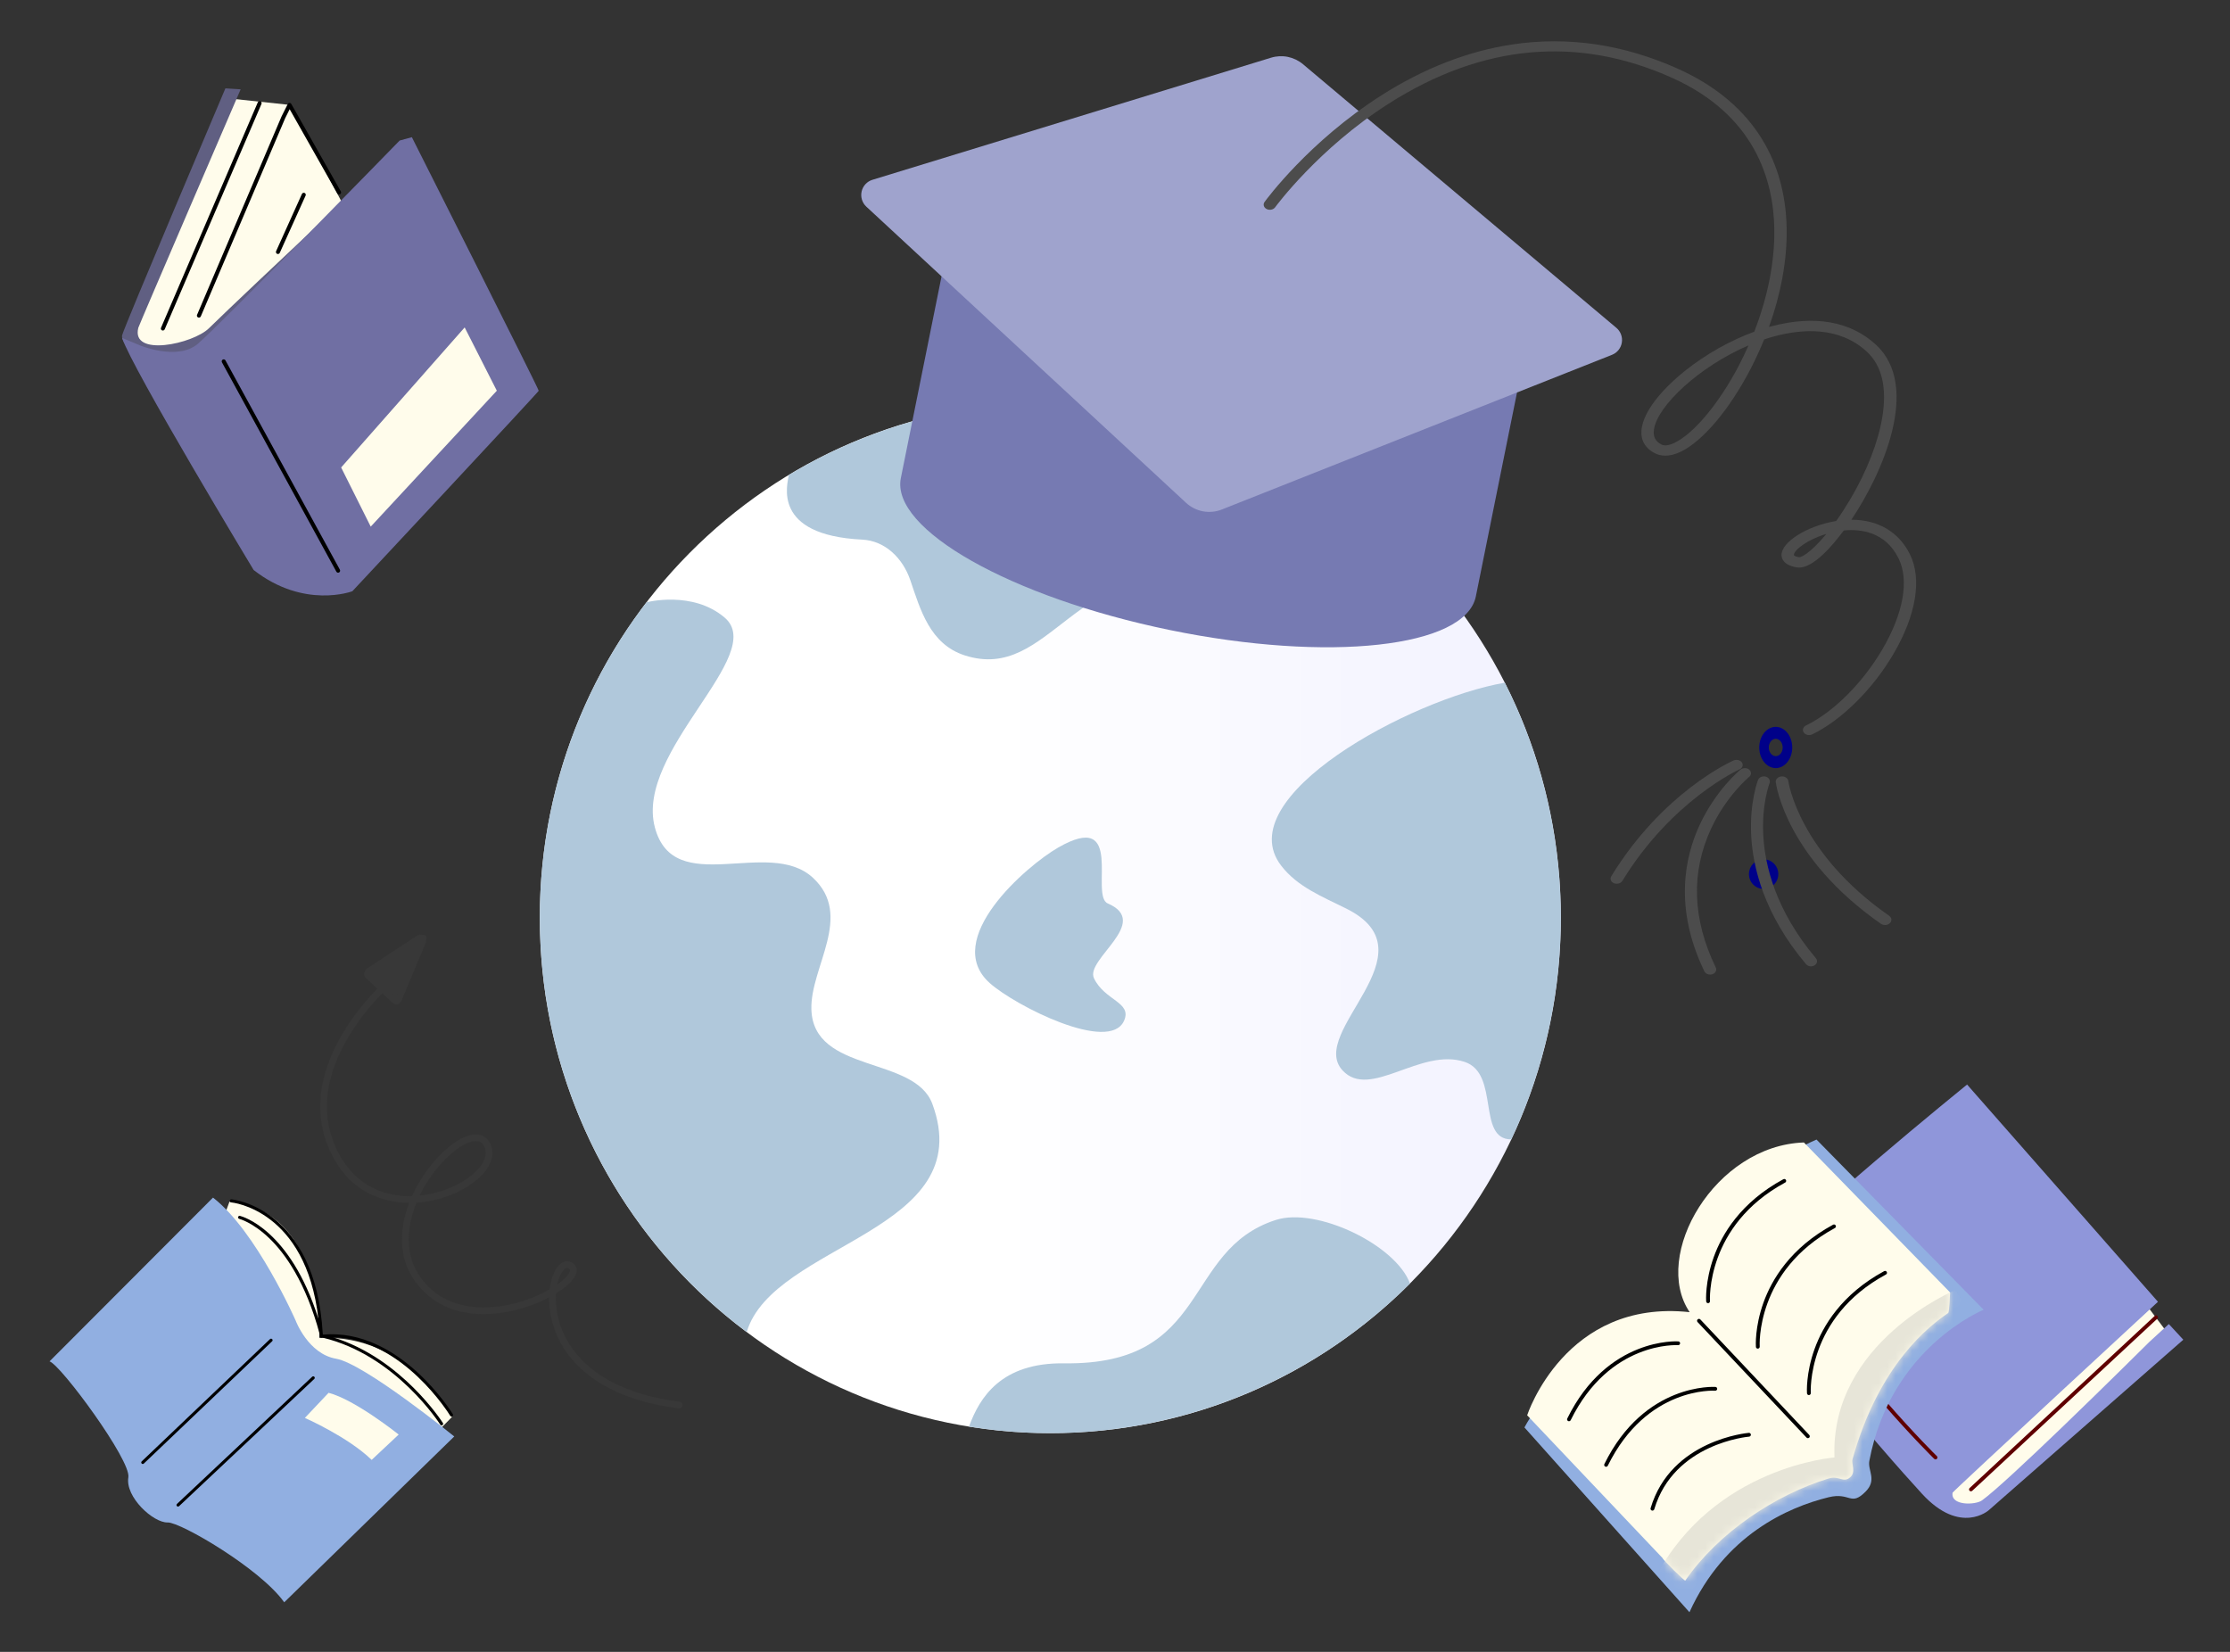
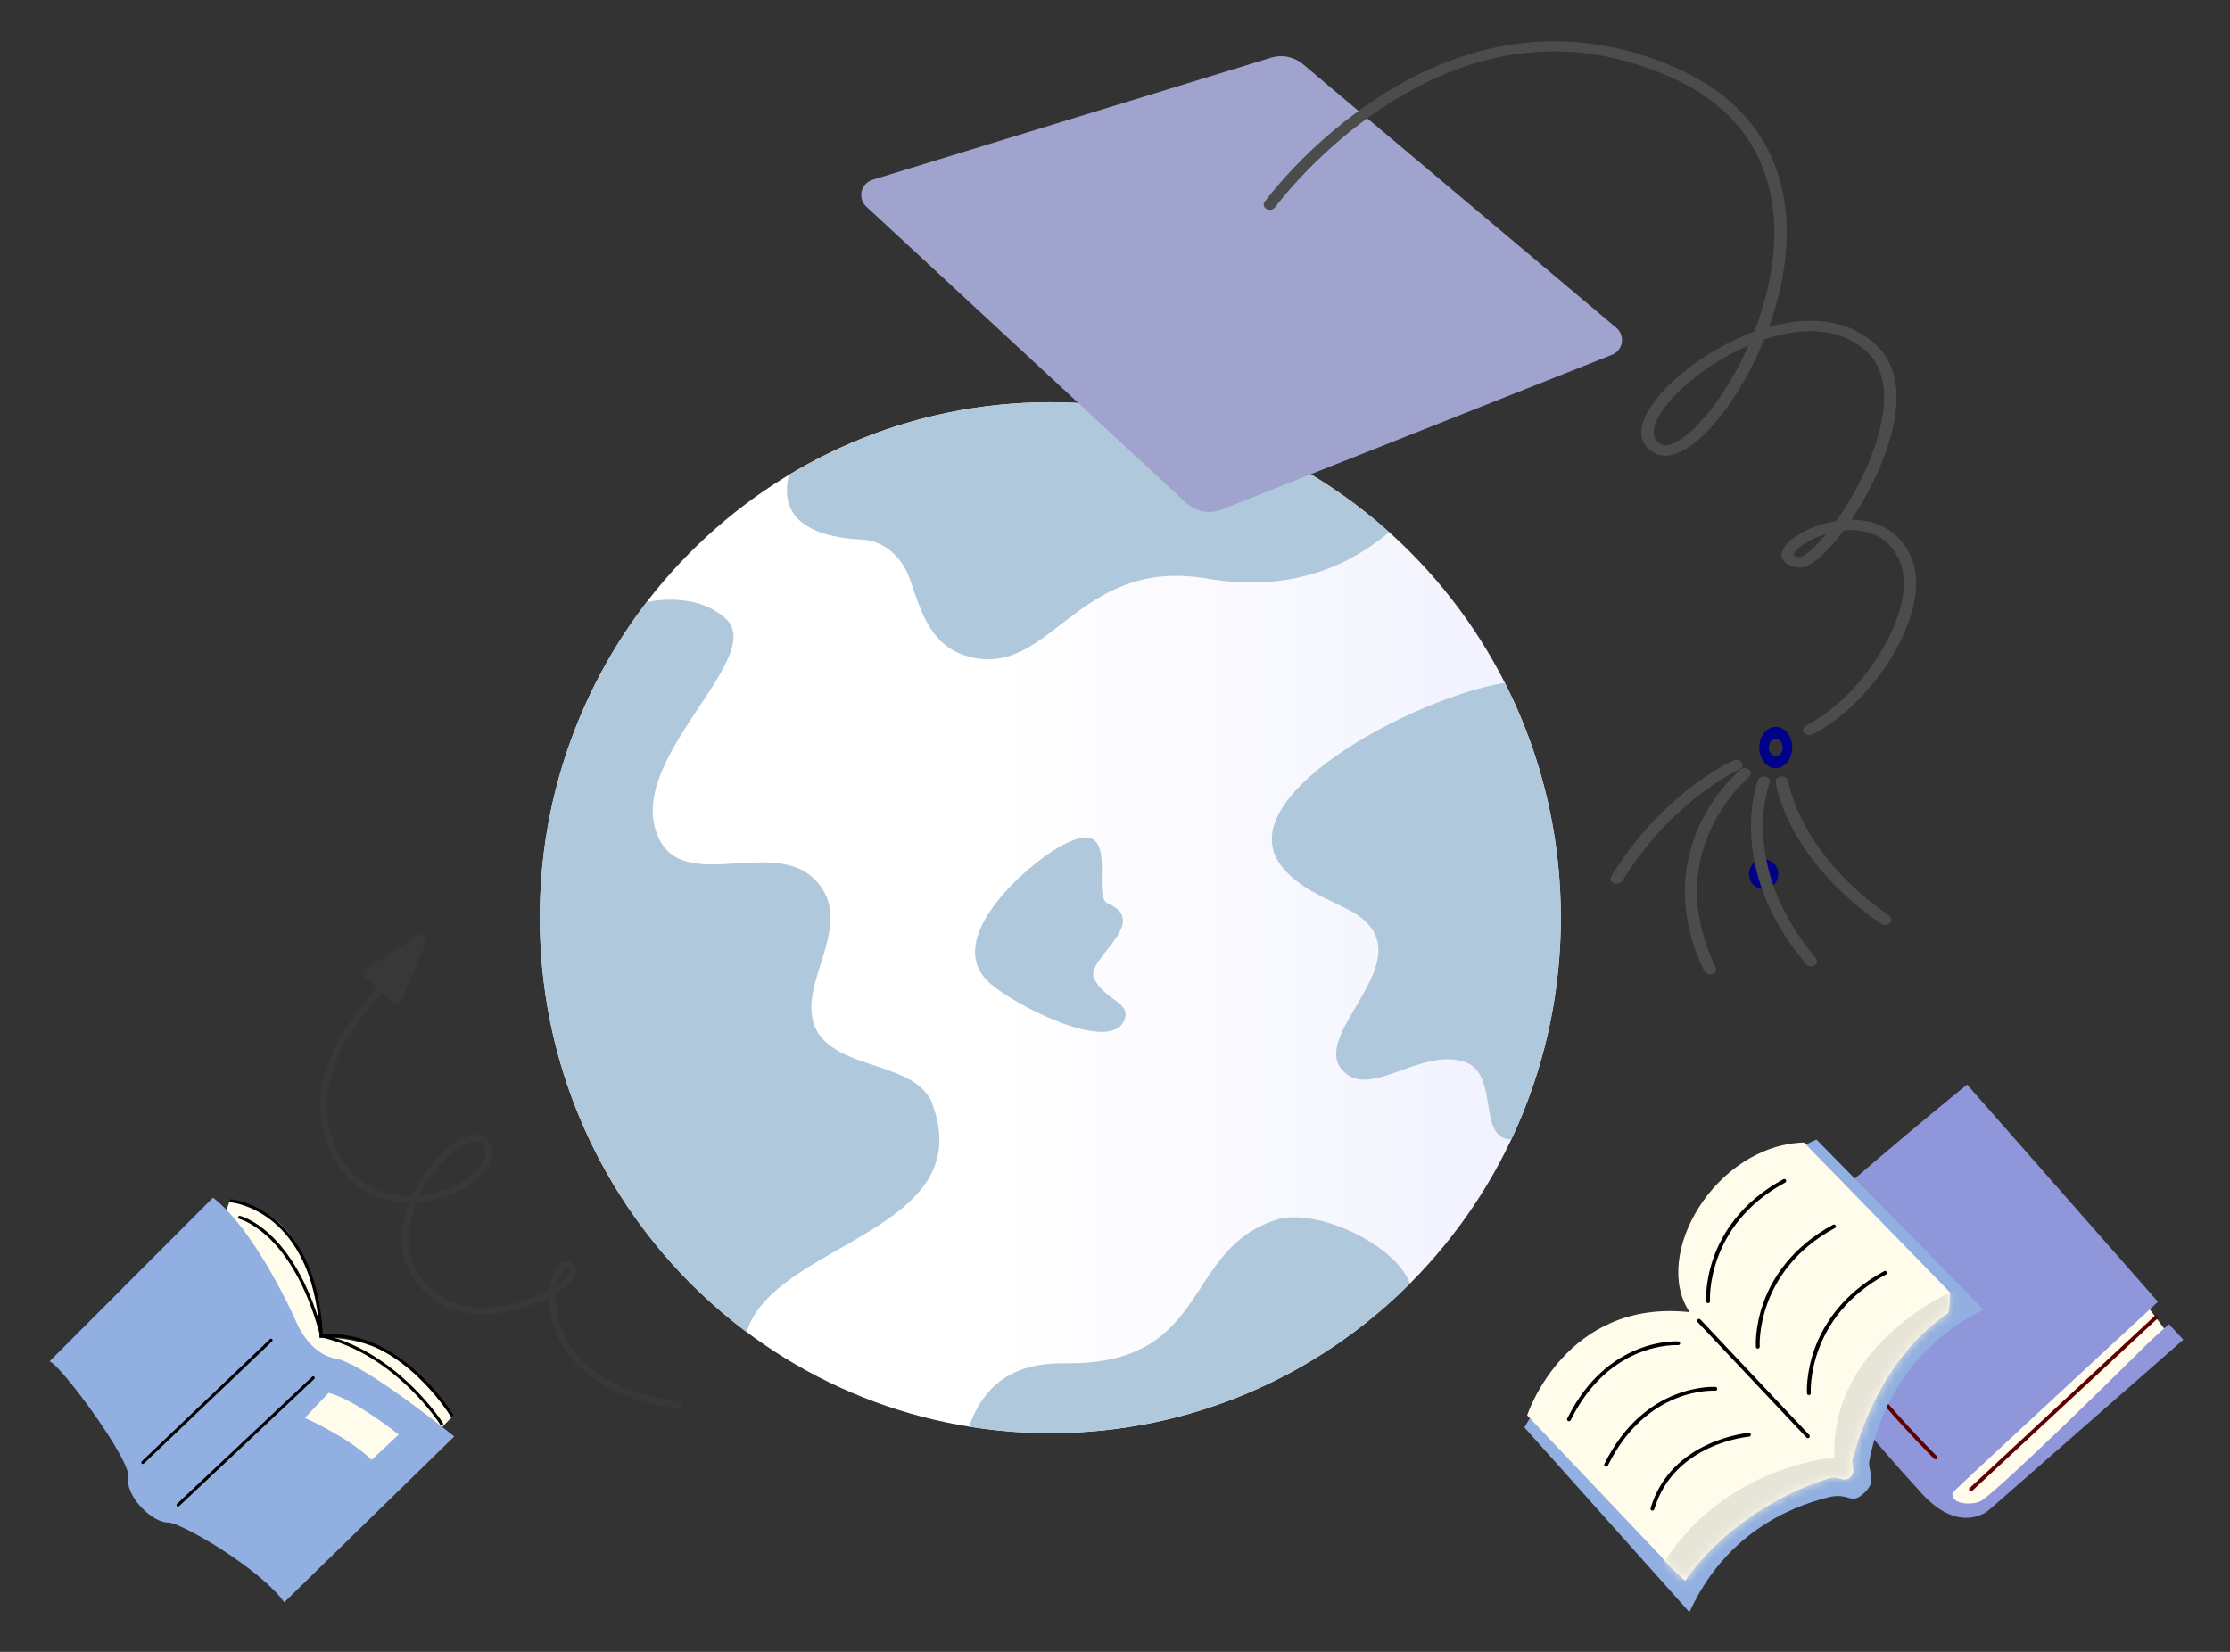
<svg xmlns="http://www.w3.org/2000/svg" width="270" height="200" viewBox="0 0 270 200" fill="none">
  <rect x="0" y="0" width="270" height="200" fill="#333333" stroke="none" />
  <g clip-path="url(#clip0_297_489)">
    <path fill-rule="evenodd" clip-rule="evenodd" d="M262.826 161.906L239.89 182.219C239.89 182.219 234.863 183.327 235.875 179.872L260.245 158.483L262.826 161.906Z" fill="#FFFCEB" />
    <path fill-rule="evenodd" clip-rule="evenodd" d="M264.347 162.205L240.795 182.847C240.795 182.847 237.361 185.918 232.717 180.868C228.073 175.819 211.058 156.382 213.159 153.559C216.881 148.564 238.166 131.312 238.166 131.312L261.279 157.613C261.279 157.613 236.439 180.57 236.413 180.727C236.142 182.337 239.186 182.226 239.967 181.663C241.499 180.556 245.491 176.824 249.53 172.941C254.847 167.829 260.249 162.457 260.249 162.457L262.594 160.309L264.347 162.205Z" fill="#8F96DA" />
    <path d="M261.27 159.432C261.261 159.396 261.243 159.362 261.215 159.332C261.128 159.239 260.983 159.234 260.889 159.321L238.476 180.164C238.383 180.251 238.377 180.396 238.464 180.489C238.551 180.581 238.697 180.586 238.79 180.499L261.204 159.656C261.267 159.597 261.29 159.512 261.271 159.435L261.27 159.432ZM234.573 176.41C234.563 176.369 234.543 176.333 234.51 176.302C234.407 176.202 224.044 166.058 216.422 153.67C216.356 153.563 216.212 153.528 216.105 153.595C215.997 153.661 215.964 153.803 216.029 153.911C223.682 166.348 234.084 176.528 234.187 176.63C234.278 176.72 234.424 176.718 234.514 176.625C234.572 176.565 234.591 176.485 234.573 176.41Z" fill="#5F0000" />
    <path fill-rule="evenodd" clip-rule="evenodd" d="M240.174 158.577C240.174 158.577 228.935 163.11 226.333 176.876C226.111 178.053 227.304 179.173 225.867 180.61C224.047 182.43 224.039 180.629 221.384 181.284C216.497 182.487 208.806 185.846 204.552 195.2L184.574 172.828C184.574 172.828 191.803 158.647 206.928 161.135C206.928 161.135 203.555 145.18 219.933 137.972L240.173 158.575L240.174 158.577Z" fill="#91AFE1" />
    <path fill-rule="evenodd" clip-rule="evenodd" d="M236.11 156.481C236.11 156.481 236.039 158.869 235.872 158.981C233.647 160.489 227.508 165.151 224.289 176.698C224.14 177.236 224.742 178.212 224.018 178.858C223.179 179.604 222.672 178.624 221.419 179.005C214.99 180.968 208.116 185.494 204.046 191.366C203.98 191.46 201.271 188.786 201.293 188.64L184.902 171.358C184.902 171.358 189.492 157.237 204.579 158.872C199.929 152 207.637 138.692 218.412 138.324L236.11 156.481Z" fill="#FFFCEB" />
    <mask id="mask0_297_489" style="mask-type:luminance" maskUnits="userSpaceOnUse" x="184" y="138" width="53" height="54">
      <path d="M236.11 156.481C236.11 156.481 236.039 158.869 235.872 158.981C233.647 160.489 227.508 165.151 224.289 176.698C224.14 177.236 224.742 178.212 224.018 178.858C223.179 179.604 222.672 178.624 221.419 179.005C214.99 180.968 208.116 185.494 204.046 191.366C203.98 191.46 201.271 188.786 201.293 188.64L184.902 171.358C184.902 171.358 189.492 157.237 204.579 158.872C199.929 152 207.637 138.692 218.412 138.324L236.11 156.481Z" fill="white" />
    </mask>
    <g mask="url(#mask0_297_489)">
      <path fill-rule="evenodd" clip-rule="evenodd" d="M236.727 156.201C236.727 156.201 221.557 162.511 222.112 176.463C222.112 176.463 207.562 177.532 200.47 190.926L204.172 195.202L226.959 180.286L239.124 159.868L236.725 156.201L236.727 156.201Z" fill="#E7E5D8" />
    </g>
    <path d="M228.461 154.05C228.456 154.03 228.449 154.011 228.441 153.995C228.382 153.884 228.241 153.844 228.129 153.903C222.959 156.703 220.693 160.572 219.703 163.323C218.629 166.31 218.776 168.602 218.783 168.698C218.794 168.825 218.902 168.92 219.028 168.909C219.154 168.901 219.251 168.79 219.243 168.665C219.237 168.573 218.72 159.523 228.35 154.305C228.445 154.254 228.488 154.148 228.463 154.049L228.461 154.05ZM222.277 148.426C222.272 148.407 222.265 148.388 222.257 148.372C222.197 148.261 222.057 148.22 221.945 148.28C216.775 151.08 214.509 154.948 213.519 157.7C212.445 160.687 212.592 162.979 212.599 163.075C212.608 163.203 212.718 163.296 212.844 163.286C212.97 163.278 213.067 163.167 213.059 163.041C213.052 162.95 212.536 153.9 222.166 148.682C222.261 148.631 222.303 148.525 222.279 148.426L222.277 148.426ZM216.255 142.92C216.25 142.901 216.243 142.882 216.234 142.866C216.175 142.755 216.034 142.715 215.923 142.774C210.752 145.574 208.487 149.442 207.497 152.194C206.423 155.181 206.569 157.473 206.577 157.569C206.588 157.696 206.696 157.79 206.824 157.779C206.95 157.771 207.047 157.661 207.037 157.536C207.03 157.444 206.513 148.394 216.143 143.176C216.238 143.125 216.281 143.019 216.257 142.92L216.255 142.92ZM219.116 173.842C219.107 173.805 219.089 173.769 219.061 173.739L205.872 159.753C205.785 159.661 205.639 159.658 205.546 159.745C205.453 159.831 205.449 159.976 205.536 160.069L218.726 174.054C218.813 174.147 218.958 174.15 219.051 174.063C219.115 174.004 219.137 173.919 219.118 173.841L219.116 173.842ZM211.982 173.658C211.956 173.55 211.854 173.475 211.742 173.484C211.648 173.492 202.321 174.296 199.85 182.604C199.814 182.725 199.884 182.853 200.005 182.889C200.127 182.926 200.256 182.855 200.293 182.734C202.672 174.734 211.687 173.949 211.776 173.941C211.902 173.93 211.999 173.82 211.989 173.695C211.986 173.682 211.985 173.669 211.982 173.658ZM207.904 168.095C207.882 168.003 207.799 167.929 207.699 167.922C207.613 167.916 199.111 167.384 194.251 177.261C194.196 177.374 194.242 177.511 194.356 177.568C194.471 177.624 194.609 177.576 194.665 177.462C199.389 167.861 207.581 168.373 207.663 168.38C207.789 168.39 207.901 168.296 207.911 168.169C207.914 168.143 207.91 168.119 207.905 168.097L207.904 168.095ZM203.412 162.582C203.389 162.489 203.307 162.416 203.207 162.409C203.12 162.403 194.619 161.871 189.759 171.747C189.702 171.862 189.75 171.998 189.864 172.054C189.979 172.111 190.116 172.063 190.173 171.949C194.89 162.361 203.088 162.86 203.17 162.867C203.297 162.877 203.408 162.781 203.419 162.655C203.422 162.63 203.418 162.606 203.413 162.584L203.412 162.582Z" fill="black" />
  </g>
  <g clip-path="url(#clip1_297_489)">
-     <path fill-rule="evenodd" clip-rule="evenodd" d="M15.413 40.723L27.74 11.919L35.136 12.707L44.277 29.919C44.277 29.919 29.151 51.959 25.17 51.813C21.188 51.666 19.931 45.918 19.931 45.918L15.413 40.723Z" fill="#FFFCEB" />
    <path fill-rule="evenodd" clip-rule="evenodd" d="M49.905 16.524C49.905 16.524 29.94 35.197 25.292 39.748C23.354 41.647 15.827 43.269 16.747 39.685C16.835 39.346 29.138 10.814 29.138 10.814L27.291 10.698C27.291 10.698 15.054 39.519 14.79 40.578C14.527 41.638 17.576 45.651 25.406 41.938L49.905 16.524Z" fill="#605F82" />
    <path fill-rule="evenodd" clip-rule="evenodd" d="M49.868 16.612C49.868 16.612 65.263 47.134 65.225 47.311C65.185 47.49 42.66 71.585 42.66 71.585C42.66 71.585 36.842 73.795 30.71 69.015C30.71 69.015 16.033 44.7 14.779 40.913L16.936 41.812C16.936 41.812 21.455 43.697 23.907 41.664C26.358 39.629 48.388 17.015 48.388 17.015L49.871 16.612L49.868 16.612Z" fill="#706FA3" />
    <path d="M40.782 69.284C40.759 69.264 40.741 69.243 40.725 69.214L26.872 43.87C26.808 43.753 26.851 43.604 26.969 43.539C27.088 43.473 27.235 43.516 27.298 43.633L41.152 68.977C41.215 69.094 41.172 69.243 41.055 69.308C40.964 69.358 40.856 69.345 40.781 69.282L40.782 69.284ZM19.564 39.965C19.485 39.899 19.453 39.784 19.498 39.683L31.211 12.396C31.264 12.271 31.406 12.214 31.53 12.266C31.654 12.318 31.708 12.461 31.657 12.584L19.942 39.869C19.89 39.994 19.748 40.051 19.623 39.999C19.601 39.99 19.581 39.977 19.563 39.962L19.564 39.965ZM23.926 38.399C23.847 38.333 23.817 38.219 23.859 38.119L34.084 14.108C34.084 14.108 34.088 14.099 34.089 14.094C34.089 14.094 34.091 14.092 34.092 14.09L34.838 12.6C34.878 12.519 34.958 12.467 35.05 12.463C35.141 12.46 35.22 12.507 35.268 12.584L41.264 23.176C41.33 23.294 41.288 23.443 41.172 23.509C41.054 23.576 40.906 23.535 40.841 23.42L35.071 13.222L34.533 14.299L24.313 38.304C24.26 38.43 24.118 38.486 23.994 38.435C23.971 38.425 23.952 38.412 23.934 38.397L23.926 38.399ZM33.497 30.696C33.417 30.629 33.387 30.511 33.431 30.41L36.556 23.485C36.611 23.361 36.755 23.306 36.879 23.361C37.002 23.414 37.055 23.559 37 23.683L33.875 30.609C33.821 30.732 33.677 30.788 33.552 30.733C33.531 30.725 33.512 30.711 33.496 30.698L33.497 30.696Z" fill="black" />
-     <path fill-rule="evenodd" clip-rule="evenodd" d="M60.154 47.306L44.887 63.761L41.304 56.598L56.261 39.643L60.154 47.306Z" fill="#FFFCEB" />
+     <path fill-rule="evenodd" clip-rule="evenodd" d="M60.154 47.306L41.304 56.598L56.261 39.643L60.154 47.306Z" fill="#FFFCEB" />
  </g>
  <path d="M127.17 173.516C161.307 173.516 188.981 145.574 188.981 111.108C188.981 76.641 161.307 48.7 127.17 48.7C93.033 48.7 65.359 76.641 65.359 111.108C65.359 145.574 93.032 173.516 127.17 173.516Z" fill="url(#paint0_linear_297_489)" />
  <path d="M104.395 65.335C107.18 65.472 109.307 67.593 110.21 70.227C111.43 73.785 112.573 77.999 116.832 79.359C127.17 82.659 130.113 67.256 146.23 70.064C154.486 71.503 162.121 69.605 168.188 64.421C158.368 55.629 146.032 50.221 132.964 48.977C119.897 47.734 106.777 50.721 95.503 57.507C95.361 58.585 93.358 64.792 104.395 65.335V65.335Z" fill="#B0C8DB" />
-   <path d="M115.795 24.563L109.071 57.882C107.819 64.079 122.391 72.319 141.615 76.277C160.84 80.233 177.44 78.41 178.691 72.207L185.417 38.892L115.795 24.564V24.563Z" fill="#767AB2" />
  <path d="M213.532 107.628C214.514 107.628 215.31 106.824 215.31 105.833C215.31 104.842 214.514 104.04 213.532 104.04C212.551 104.04 211.756 104.842 211.756 105.833C211.756 106.824 212.551 107.628 213.532 107.628Z" fill="#000189" />
  <path d="M215 93C214.605 93 214.218 92.853 213.889 92.578C213.56 92.304 213.303 91.914 213.152 91.457C213.001 91 212.961 90.497 213.038 90.012C213.116 89.527 213.306 89.082 213.586 88.732C213.866 88.383 214.222 88.145 214.61 88.048C214.998 87.952 215.4 88.001 215.765 88.19C216.131 88.379 216.443 88.7 216.663 89.111C216.883 89.522 217 90.006 217 90.5C216.999 91.163 216.788 91.799 216.413 92.267C216.039 92.736 215.53 92.999 215 93ZM215 89.451C214.834 89.451 214.672 89.513 214.534 89.628C214.396 89.743 214.289 89.908 214.225 90.099C214.162 90.29 214.145 90.501 214.177 90.704C214.21 90.908 214.29 91.095 214.407 91.241C214.524 91.388 214.674 91.488 214.836 91.528C214.999 91.569 215.168 91.548 215.321 91.469C215.474 91.39 215.605 91.255 215.697 91.082C215.79 90.91 215.839 90.707 215.839 90.5C215.839 90.222 215.75 89.956 215.593 89.76C215.436 89.563 215.222 89.452 215 89.451Z" fill="#000189" />
  <path d="M112.883 133.649C110.722 127.809 98.457 130 98.239 122.197C98.095 117.081 103.397 110.876 98.418 106.269C93.07 101.322 81.584 108.861 79.285 100.163C76.852 90.947 92.981 79.288 87.757 74.793C83.88 71.46 78.279 72.919 78.279 72.919C69.883 83.843 65.336 97.281 65.357 111.108C65.357 131.671 75.21 149.91 90.407 161.281C93.643 150.465 118.626 149.161 112.883 133.649Z" fill="#B0C8DB" />
  <path d="M154.46 147.71C143.064 151.389 146.707 165.308 128.846 165.065C121.216 164.962 118.612 169.186 117.32 172.73C126.943 174.29 136.795 173.535 146.074 170.524C155.352 167.514 163.796 162.335 170.717 155.407C169.023 150.755 159.437 146.102 154.46 147.71Z" fill="#B0C8DB" />
  <path d="M182.2 82.659C170.713 84.638 148.778 96.537 155.114 104.801C157.104 107.396 160.121 108.564 163.029 110.02C173.76 115.384 158.268 124.924 162.544 129.591C165.863 133.214 172.006 126.772 177.351 128.575C181.616 130.014 178.785 137.952 182.983 137.952C187.06 129.292 189.109 119.803 188.973 110.216C188.837 100.63 186.52 91.203 182.2 82.666V82.659Z" fill="#B0C8DB" />
  <path d="M128.116 102.621C124.297 104.815 113.929 113.761 119.841 119.03C122.91 121.77 134.338 127.56 136.097 123.584C137.097 121.321 133.747 121.171 132.452 118.437C131.368 116.154 139.447 111.672 134.126 109.384C131.913 108.433 136.294 97.921 128.116 102.621Z" fill="#B0C8DB" />
  <path d="M195.18 42.957L147.932 61.689C147.207 61.976 146.416 62.051 145.65 61.908C144.885 61.763 144.175 61.406 143.6 60.874L104.891 25.021C104.644 24.792 104.461 24.501 104.361 24.178C104.262 23.855 104.248 23.511 104.323 23.181C104.397 22.851 104.557 22.547 104.785 22.3C105.014 22.052 105.303 21.87 105.624 21.772L153.89 6.987C154.55 6.784 155.25 6.749 155.927 6.887C156.604 7.026 157.236 7.332 157.766 7.779L195.709 39.697C195.962 39.911 196.155 40.187 196.27 40.5C196.386 40.812 196.418 41.15 196.364 41.479C196.311 41.807 196.174 42.117 195.966 42.376C195.759 42.636 195.488 42.835 195.18 42.957Z" fill="#9FA3CD" />
  <path d="M219.038 89C218.874 89 218.715 88.955 218.584 88.871C218.454 88.788 218.36 88.671 218.318 88.539C218.275 88.407 218.285 88.267 218.348 88.14C218.409 88.013 218.52 87.907 218.661 87.838C221.987 86.219 225.532 82.683 227.918 78.606C230.459 74.263 231.173 70.257 229.875 67.616C228.282 64.374 225.268 64.03 223.239 64.225C221.82 66.138 219.581 68.719 217.831 68.719C217.742 68.719 217.653 68.712 217.565 68.698C215.884 68.428 215.699 67.556 215.699 67.193C215.699 65.615 218.824 63.66 222.266 63.09L222.321 63.081C222.911 62.249 223.485 61.356 224.042 60.42C226.038 57.035 227.4 53.531 227.896 50.552C228.497 46.964 227.865 44.278 226.021 42.572C222.666 39.473 218.128 39.843 214.911 40.702C214.468 40.819 214.03 40.95 213.599 41.096C213.1 42.31 212.55 43.515 211.936 44.701C209.392 49.589 206.16 53.419 203.498 54.693C202.024 55.4 201.005 55.19 200.399 54.891C199.144 54.263 198.58 53.22 198.768 51.874C199.042 49.898 200.945 47.365 203.986 44.923C206.499 42.906 209.473 41.232 212.397 40.164C214.038 35.948 214.891 31.645 214.828 27.722C214.735 21.878 212.521 13.965 202.499 9.446C191.043 4.281 179.484 5.324 168.142 12.547C159.615 17.977 154.44 25.027 154.389 25.099C154.338 25.169 154.271 25.23 154.192 25.279C154.113 25.327 154.022 25.362 153.927 25.381C153.832 25.401 153.733 25.404 153.636 25.392C153.539 25.38 153.445 25.352 153.361 25.309C153.277 25.267 153.204 25.211 153.146 25.145C153.088 25.079 153.045 25.004 153.022 24.925C152.998 24.845 152.994 24.763 153.008 24.681C153.023 24.601 153.057 24.522 153.108 24.452C153.324 24.156 158.483 17.127 167.234 11.556C172.403 8.264 177.744 6.187 183.108 5.382C189.838 4.371 196.603 5.369 203.211 8.349C211.65 12.154 216.182 18.847 216.323 27.706C216.382 31.464 215.635 35.551 214.18 39.588L214.459 39.512C219.674 38.126 224.059 38.893 227.135 41.738C232.622 46.809 227.875 57.396 224.158 62.927H224.177C227.391 62.927 229.918 64.408 231.262 67.143C232.722 70.113 231.994 74.491 229.266 79.152C226.758 83.44 222.984 87.181 219.418 88.915C219.302 88.972 219.172 89.001 219.038 89ZM221.129 64.644C218.786 65.337 217.195 66.618 217.196 67.189C217.196 67.322 217.548 67.424 217.849 67.467C217.849 67.467 218.555 67.457 220.249 65.645C220.538 65.341 220.833 65.004 221.129 64.644ZM211.707 41.818C205.766 44.361 200.652 49.136 200.251 52.02C200.133 52.865 200.433 53.456 201.166 53.822C201.538 54.009 202.07 53.939 202.749 53.612C205.108 52.482 208.175 48.788 210.564 44.204C210.971 43.416 211.352 42.621 211.707 41.818V41.818Z" fill="#4C4C4C" />
  <path d="M82.198 170.523C77.38 169.906 73.56 168.436 70.841 166.153C68.109 163.857 67.087 161.233 66.714 159.436C66.551 158.66 66.474 157.868 66.485 157.074C65.146 157.769 63.727 158.298 62.26 158.652C60.919 158.973 59.023 159.259 57.025 159.021C54.859 158.764 52.577 157.89 50.759 155.777C49.414 154.214 48.707 152.355 48.667 150.252C48.638 148.791 48.938 147.211 49.546 145.629C49.054 145.627 48.563 145.594 48.076 145.53C45.365 145.18 41.712 143.723 39.706 138.773C38.758 136.436 38.531 133.929 39.032 131.325C39.429 129.257 40.283 127.122 41.571 124.988C43.753 121.367 46.393 119.013 46.504 118.914C46.585 118.842 46.691 118.806 46.799 118.813C46.907 118.819 47.008 118.868 47.079 118.949C47.151 119.03 47.188 119.135 47.181 119.243C47.174 119.35 47.125 119.45 47.044 119.522C45.188 121.266 43.578 123.251 42.257 125.425C39.448 130.096 38.844 134.485 40.46 138.472C42.319 143.059 45.684 144.406 48.179 144.728C48.745 144.801 49.315 144.83 49.886 144.815C49.916 144.747 49.947 144.678 49.98 144.61C51.827 140.659 55.33 137.33 57.63 137.351C58.432 137.357 59.061 137.78 59.401 138.536C59.833 139.505 59.629 140.631 58.822 141.708C57.38 143.634 54.071 145.379 50.436 145.607C49.443 148.027 48.568 151.983 51.383 155.253C54.595 158.99 59.459 158.493 62.072 157.866C63.638 157.492 65.143 156.901 66.544 156.109C66.735 154.5 67.333 153.302 68.054 152.882C68.519 152.608 69.027 152.656 69.448 153.013C69.603 153.14 69.718 153.31 69.779 153.501C69.839 153.691 69.843 153.896 69.789 154.088C69.605 154.871 68.668 155.774 67.325 156.596C67.264 157.492 67.326 158.392 67.51 159.272C68.058 161.913 70.597 168.22 82.295 169.716C82.402 169.729 82.5 169.784 82.567 169.868C82.633 169.953 82.664 170.06 82.651 170.167C82.639 170.274 82.584 170.371 82.499 170.437C82.414 170.504 82.307 170.534 82.199 170.521L82.198 170.523ZM68.703 153.519C68.62 153.513 68.538 153.536 68.47 153.582C68.074 153.815 67.689 154.524 67.474 155.524C68.353 154.904 68.893 154.313 68.994 153.901C69.013 153.855 69.017 153.804 69.004 153.755C68.991 153.707 68.963 153.664 68.923 153.633C68.862 153.574 68.786 153.535 68.703 153.519ZM57.78 138.168C57.727 138.162 57.673 138.158 57.62 138.158C55.891 138.142 52.649 140.946 50.807 144.754C54.014 144.43 56.924 142.876 58.163 141.219C58.604 140.63 59.046 139.744 58.653 138.86C58.467 138.439 58.188 138.216 57.782 138.167L57.78 138.168Z" fill="#383838" />
  <path d="M51.099 113.247L44.266 117.647C44.218 117.677 44.178 117.719 44.149 117.769C44.12 117.818 44.102 117.874 44.097 117.931C44.092 117.989 44.1 118.047 44.121 118.101C44.141 118.154 44.173 118.202 44.215 118.24L47.795 121.506C47.837 121.543 47.887 121.571 47.941 121.584C47.994 121.598 48.05 121.598 48.105 121.585C48.159 121.572 48.209 121.545 48.252 121.507C48.295 121.47 48.329 121.423 48.351 121.369L51.607 113.703C51.637 113.63 51.644 113.55 51.628 113.474C51.611 113.398 51.572 113.329 51.515 113.278C51.459 113.228 51.388 113.197 51.313 113.192C51.239 113.186 51.164 113.206 51.1 113.248L51.099 113.247Z" fill="#383838" />
  <path d="M47.898 121.582C47.758 121.565 47.627 121.504 47.521 121.407L44.34 118.455C44.258 118.379 44.195 118.283 44.154 118.175C44.114 118.067 44.099 117.95 44.109 117.834C44.119 117.717 44.154 117.604 44.213 117.505C44.272 117.405 44.351 117.321 44.445 117.259L50.535 113.26C50.663 113.176 50.812 113.138 50.96 113.15C51.108 113.163 51.248 113.225 51.36 113.328C51.471 113.432 51.548 113.571 51.579 113.725C51.61 113.88 51.594 114.042 51.533 114.188L48.621 121.137C48.576 121.244 48.509 121.339 48.424 121.414C48.338 121.488 48.238 121.541 48.131 121.568C48.054 121.586 47.975 121.591 47.897 121.582L47.898 121.582ZM44.927 117.9L47.959 120.716L50.738 114.085L44.927 117.9Z" fill="#383838" />
  <path d="M207.055 118C206.907 118 206.762 117.963 206.639 117.894C206.516 117.825 206.42 117.727 206.364 117.612C202.633 109.912 204.004 103.691 205.811 99.829C207.774 95.635 210.601 93.29 210.718 93.193C210.788 93.133 210.87 93.085 210.962 93.051C211.053 93.018 211.152 93.001 211.252 93C211.351 93 211.45 93.016 211.542 93.047C211.634 93.079 211.717 93.127 211.788 93.186C211.857 93.246 211.912 93.317 211.948 93.394C211.985 93.472 212.002 93.554 212 93.638C211.997 93.721 211.975 93.803 211.933 93.879C211.892 93.955 211.832 94.023 211.759 94.079C211.726 94.107 209.009 96.375 207.171 100.334C204.712 105.631 204.905 111.288 207.742 117.145C207.779 117.221 207.798 117.302 207.797 117.384C207.797 117.465 207.777 117.546 207.738 117.621C207.701 117.697 207.645 117.765 207.575 117.822C207.506 117.878 207.424 117.924 207.333 117.954C207.244 117.985 207.15 118 207.055 118Z" fill="#4C4C4C" />
  <path d="M195.743 107C195.628 107 195.513 106.978 195.41 106.934C195.235 106.861 195.101 106.734 195.038 106.58C194.976 106.426 194.99 106.259 195.077 106.113C201.296 95.941 209.558 92.219 209.912 92.065C210.088 91.993 210.29 91.981 210.476 92.028C210.663 92.077 210.819 92.184 210.911 92.325C211.003 92.466 211.025 92.632 210.971 92.786C210.917 92.941 210.791 93.072 210.621 93.151C210.539 93.186 202.413 96.866 196.424 106.666C196.359 106.768 196.262 106.854 196.141 106.913C196.021 106.972 195.884 107.002 195.743 107Z" fill="#4C4C4C" />
  <path d="M219.269 117C219.152 117 219.038 116.976 218.933 116.931C218.83 116.886 218.74 116.82 218.672 116.74C213.538 110.657 212.225 104.927 212.03 101.2C211.817 97.135 212.821 94.533 212.865 94.423C212.926 94.267 213.058 94.139 213.232 94.065C213.405 93.992 213.607 93.98 213.791 94.032C213.975 94.084 214.128 94.195 214.214 94.342C214.301 94.489 214.315 94.658 214.254 94.814C214.232 94.865 213.277 97.372 213.495 101.204C213.693 104.755 214.96 110.209 219.865 116.022C219.942 116.115 219.989 116.223 219.998 116.336C220.008 116.449 219.98 116.563 219.919 116.664C219.857 116.764 219.765 116.849 219.649 116.909C219.535 116.967 219.403 116.999 219.269 117Z" fill="#4C4C4C" />
  <path d="M228.227 111.994C228.05 111.996 227.879 111.946 227.742 111.853C216.301 103.883 215.054 95.083 215.005 94.712C214.982 94.543 215.041 94.373 215.168 94.241C215.294 94.108 215.478 94.023 215.679 94.004C215.88 93.985 216.082 94.034 216.24 94.14C216.398 94.246 216.5 94.401 216.522 94.57C216.533 94.655 217.779 103.246 228.718 110.867C228.841 110.95 228.929 111.063 228.972 111.191C229.014 111.318 229.009 111.454 228.955 111.578C228.902 111.702 228.804 111.809 228.675 111.886C228.546 111.961 228.392 112.001 228.235 112L228.227 111.994Z" fill="#4C4C4C" />
  <g clip-path="url(#clip2_297_489)">
    <path fill-rule="evenodd" clip-rule="evenodd" d="M54.715 171.567C54.715 171.567 49.688 161.524 38.659 161.983C38.659 161.983 39.253 146.654 27.782 145.499L26.758 148.264L34.565 165.477L51.513 174.832L54.713 171.568L54.715 171.567Z" fill="#FFFCEB" />
    <path fill-rule="evenodd" clip-rule="evenodd" d="M34.412 194L55 173.919C55 173.919 44.105 165.093 40.703 164.509C37.302 163.926 35.804 159.901 35.804 159.901C35.804 159.901 31.047 149.067 25.79 145L6 164.826C7.386 165.28 15.886 176.814 15.541 178.866C15.14 181.243 18.556 184.389 20.308 184.333C21.844 184.284 31.524 189.923 34.412 194Z" fill="#91AFE1" />
    <path fill-rule="evenodd" clip-rule="evenodd" d="M39.783 168.635L36.913 171.673C36.913 171.673 42.125 173.966 44.999 176.755L48.271 173.688C48.271 173.688 43.004 169.468 39.785 168.635H39.783Z" fill="#FFFCEB" />
    <path d="M21.555 182.407C21.506 182.407 21.457 182.387 21.42 182.35C21.349 182.276 21.353 182.158 21.427 182.089L37.797 166.688C37.873 166.617 37.99 166.621 38.059 166.695C38.13 166.768 38.127 166.886 38.053 166.955L21.683 182.356C21.646 182.391 21.6 182.407 21.554 182.407H21.555ZM17.287 177.252C17.237 177.252 17.189 177.232 17.153 177.194C17.082 177.12 17.084 177.004 17.16 176.934L32.692 162.132C32.766 162.062 32.883 162.064 32.954 162.137C33.025 162.211 33.023 162.327 32.947 162.398L17.415 177.199C17.379 177.234 17.333 177.25 17.287 177.25V177.252ZM53.468 172.576C53.407 172.576 53.346 172.545 53.309 172.489C53.257 172.406 47.929 164.059 39.071 161.96C39.019 161.965 38.97 161.97 38.919 161.975C38.816 161.987 38.726 161.911 38.714 161.811C38.711 161.788 38.714 161.765 38.719 161.744C38.716 161.675 38.712 161.608 38.708 161.541C37.01 155.179 34.468 151.725 32.627 149.943C30.615 147.997 28.982 147.576 28.965 147.571C28.866 147.546 28.805 147.446 28.83 147.348C28.855 147.249 28.954 147.187 29.054 147.213C29.313 147.277 35.118 148.818 38.548 159.659C37.023 146.448 28.088 145.587 27.992 145.58C27.89 145.572 27.814 145.484 27.822 145.382C27.83 145.281 27.906 145.207 28.022 145.212C28.124 145.22 38.193 146.169 39.077 161.483C39.087 161.518 39.095 161.552 39.105 161.587C48.43 160.775 54.766 171.122 54.83 171.227C54.883 171.314 54.853 171.429 54.766 171.48C54.679 171.532 54.565 171.504 54.51 171.416C54.451 171.317 48.757 162.021 40.303 161.911C48.623 164.449 53.575 172.211 53.626 172.293C53.681 172.38 53.654 172.493 53.567 172.547C53.535 172.566 53.502 172.575 53.468 172.575V172.576Z" fill="black" />
  </g>
  <defs>
    <linearGradient id="paint0_linear_297_489" x1="65.359" y1="111.108" x2="188.981" y2="111.108" gradientUnits="userSpaceOnUse">
      <stop stop-color="white" />
      <stop offset="0.45" stop-color="white" />
      <stop offset="1" stop-color="#F1F1FF" />
    </linearGradient>
    <clipPath id="clip0_297_489">
      <rect width="54" height="80" fill="white" transform="matrix(0.239 0.971 0.971 -0.239 178 146.121)" />
    </clipPath>
    <clipPath id="clip1_297_489">
-       <rect width="52.588" height="52.588" fill="white" transform="translate(33.725 3) rotate(39.889)" />
-     </clipPath>
+       </clipPath>
    <clipPath id="clip2_297_489">
      <rect width="49" height="49" fill="white" transform="translate(6 145)" />
    </clipPath>
  </defs>
</svg>